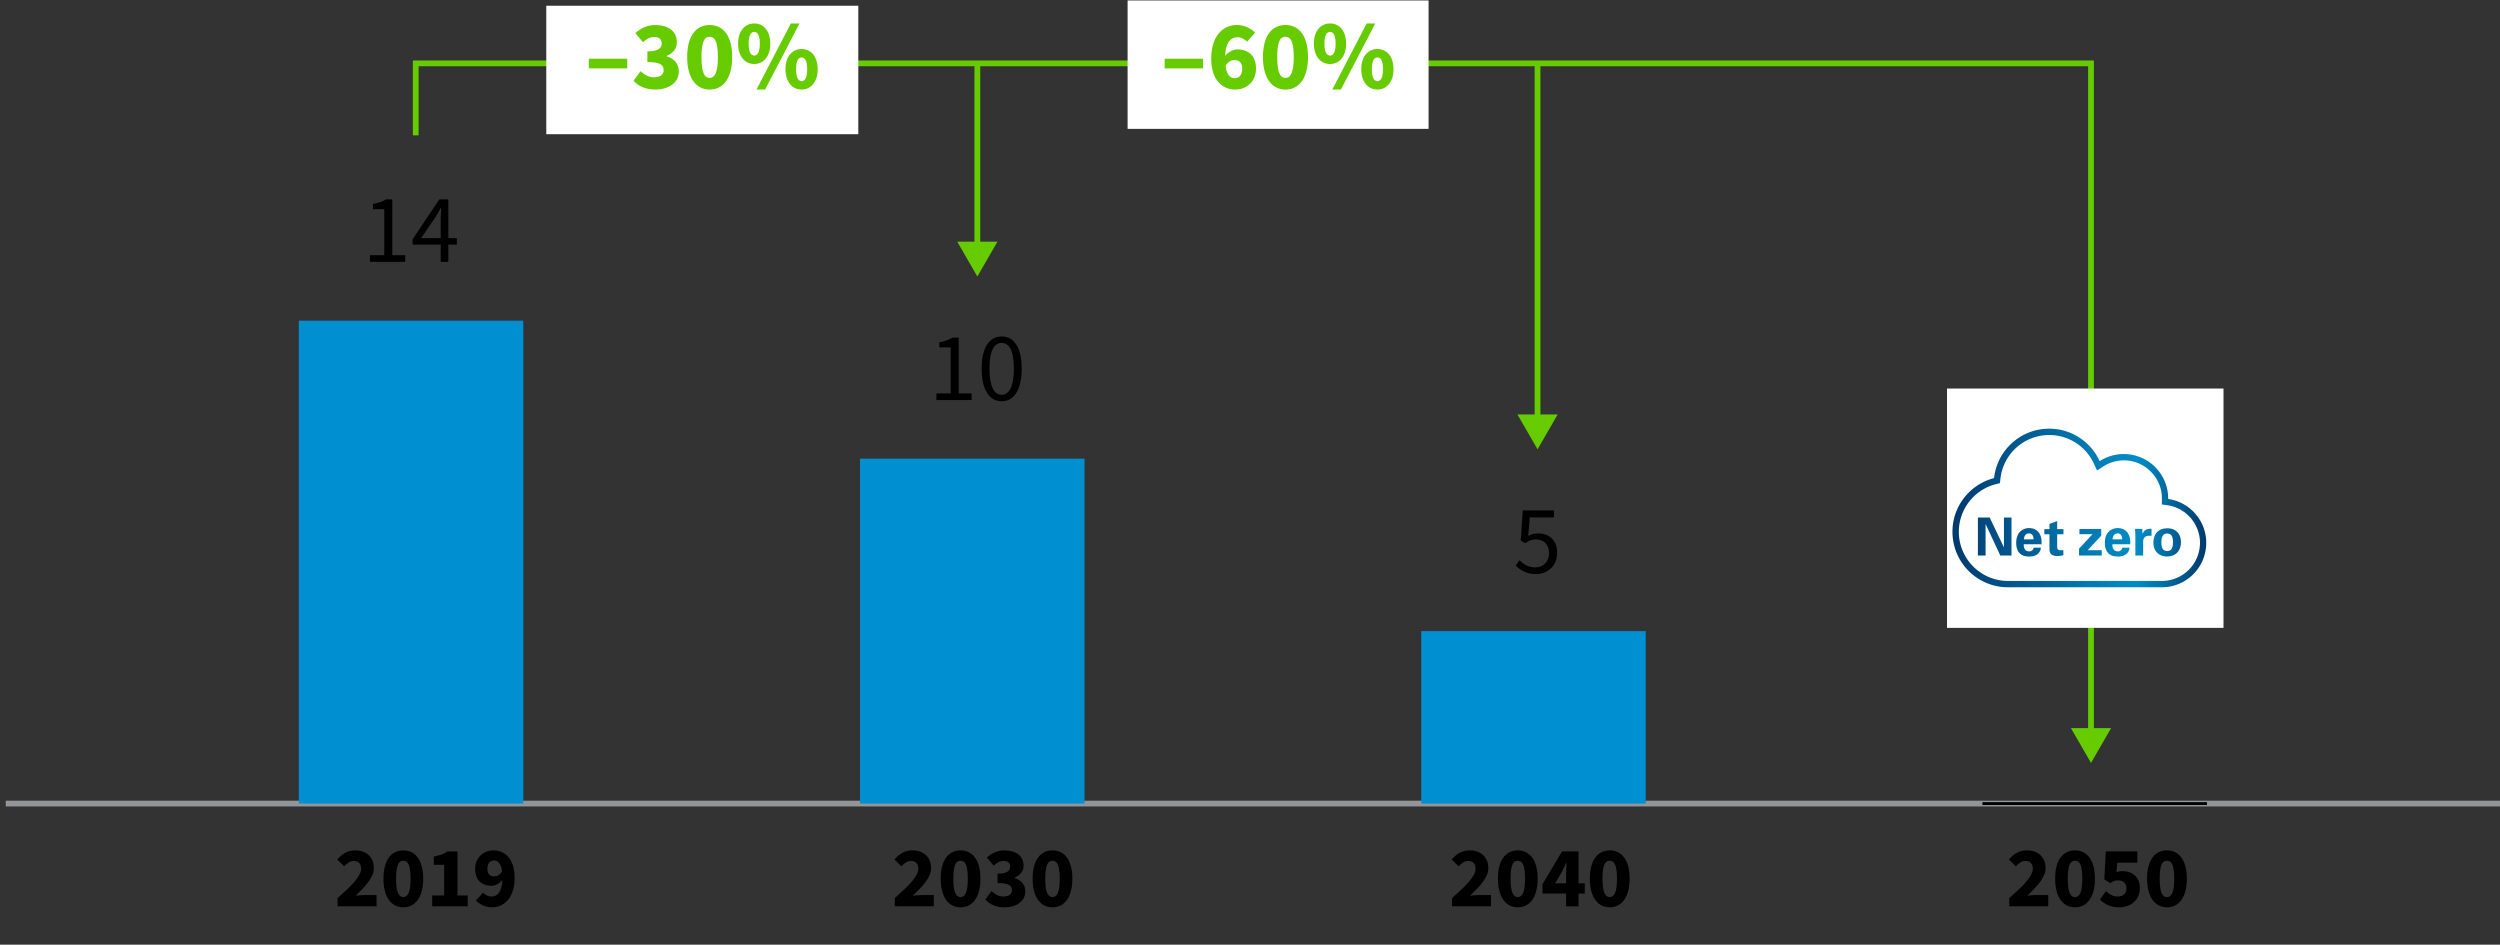
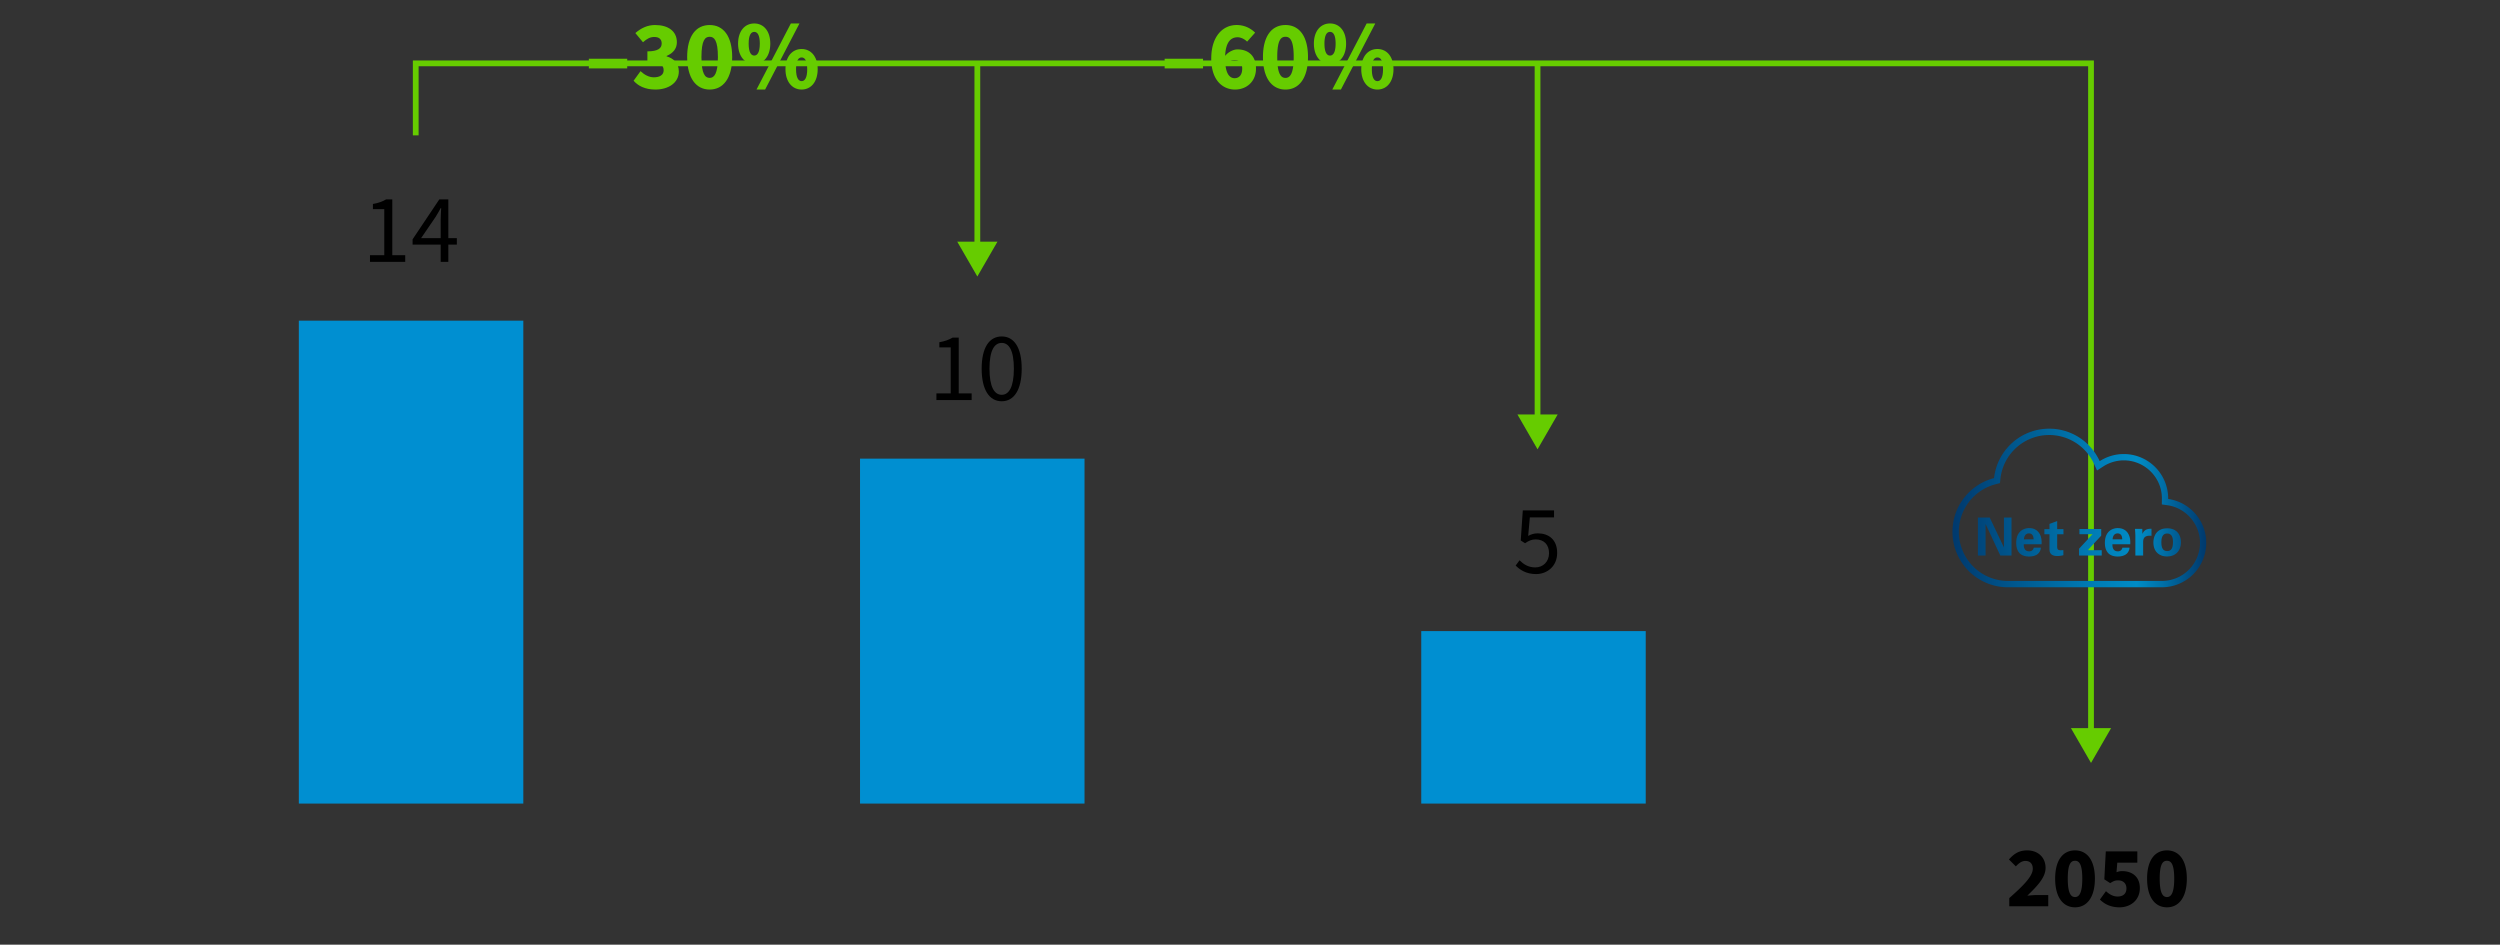
<svg xmlns="http://www.w3.org/2000/svg" width="434" height="164" viewBox="0 0 434 164">
  <rect x="0" y="0" width="434" height="164" fill="#333333" stroke="none" />
  <defs>
    <linearGradient id="a" data-name="Unbenannter Verlauf 13" x1="338.947" y1="88.184" x2="383" y2="88.184" gradientUnits="userSpaceOnUse">
      <stop offset="0" stop-color="#00396d" />
      <stop offset=".152" stop-color="#004c82" />
      <stop offset=".535" stop-color="#007ab3" />
      <stop offset=".725" stop-color="#008cc6" />
      <stop offset=".812" stop-color="#0075ad" />
      <stop offset=".995" stop-color="#003a6e" />
      <stop offset="1" stop-color="#00396d" />
    </linearGradient>
  </defs>
  <path fill="none" stroke="#6c0" stroke-miterlimit="10" d="M72.172 23.5V11H363v116.42" />
  <path fill="#6c0" d="M359.51 126.399l3.49 6.044 3.49-6.044h-6.98z" />
-   <path fill="none" stroke="#939598" stroke-miterlimit="10" d="M1 139.5h434" />
-   <path fill="#fff" d="M195.752.075H248v22.3h-52.248zM338 67.45h48V109h-48zM94.835 1H149v22.3H94.835z" />
  <g fill="#6c0">
    <path d="M202.182 10.192h6.663v1.683h-6.663v-1.683zM210.273 10.176c0-3.995 2.108-5.831 4.386-5.831a4.48 4.48 0 013.229 1.326l-1.394 1.563c-.357-.391-1.037-.765-1.648-.765-1.156 0-2.058.815-2.159 3.229.561-.714 1.479-1.122 2.125-1.122 1.836 0 3.229 1.037 3.229 3.332 0 2.277-1.666 3.638-3.638 3.638-2.091 0-4.131-1.547-4.131-5.371zm2.483 1.274c.221 1.648.9 2.125 1.58 2.125.697 0 1.31-.477 1.31-1.666 0-1.104-.596-1.479-1.36-1.479-.544 0-1.139.306-1.529 1.02zM219.25 9.903c0-3.688 1.563-5.559 3.909-5.559s3.909 1.887 3.909 5.559-1.563 5.644-3.909 5.644-3.909-1.972-3.909-5.644zm5.337 0c0-2.924-.646-3.519-1.428-3.519-.799 0-1.428.595-1.428 3.519 0 2.906.629 3.621 1.428 3.621.782 0 1.428-.715 1.428-3.621zM228.09 7.574c0-2.209 1.189-3.501 2.805-3.501s2.787 1.292 2.787 3.501-1.173 3.536-2.787 3.536-2.805-1.326-2.805-3.536zm3.773 0c0-1.547-.442-2.039-.969-2.039s-.969.492-.969 2.039.441 2.074.969 2.074.969-.527.969-2.074zm5.389-3.501h1.495l-5.966 11.474h-1.496l5.967-11.474zm-.936 7.938c0-2.209 1.19-3.501 2.805-3.501s2.788 1.292 2.788 3.501-1.173 3.536-2.788 3.536-2.805-1.326-2.805-3.536zm3.775 0c0-1.547-.442-2.039-.97-2.039s-.969.492-.969 2.039.442 2.074.969 2.074.97-.527.97-2.074z" />
  </g>
  <g fill="#6c0">
    <path d="M102.223 10.192h6.663v1.683h-6.663v-1.683zM109.992 14.017l1.206-1.665c.663.629 1.462 1.07 2.312 1.07 1.036 0 1.699-.425 1.699-1.207 0-.9-.51-1.444-2.821-1.444V8.917c1.887 0 2.481-.561 2.481-1.376 0-.731-.459-1.122-1.274-1.122-.748 0-1.31.322-1.972.918l-1.326-1.599c1.003-.866 2.107-1.394 3.417-1.394 2.294 0 3.79 1.071 3.79 2.992 0 1.088-.629 1.887-1.785 2.38v.067c1.241.357 2.125 1.224 2.125 2.618 0 2.022-1.869 3.145-4.062 3.145-1.751 0-2.991-.612-3.79-1.53zM119.291 9.903c0-3.688 1.563-5.559 3.909-5.559s3.909 1.887 3.909 5.559-1.563 5.644-3.909 5.644-3.909-1.972-3.909-5.644zm5.337 0c0-2.924-.646-3.519-1.428-3.519-.799 0-1.428.595-1.428 3.519 0 2.906.629 3.621 1.428 3.621.782 0 1.428-.715 1.428-3.621zM128.131 7.574c0-2.209 1.189-3.501 2.805-3.501s2.787 1.292 2.787 3.501-1.173 3.536-2.787 3.536-2.805-1.326-2.805-3.536zm3.773 0c0-1.547-.442-2.039-.969-2.039s-.969.492-.969 2.039.441 2.074.969 2.074.969-.527.969-2.074zm5.389-3.501h1.495l-5.966 11.474h-1.496l5.967-11.474zm-.936 7.938c0-2.209 1.19-3.501 2.805-3.501s2.788 1.292 2.788 3.501-1.173 3.536-2.788 3.536-2.805-1.326-2.805-3.536zm3.775 0c0-1.547-.442-2.039-.97-2.039s-.969.492-.969 2.039.442 2.074.969 2.074.97-.527.97-2.074z" />
  </g>
  <path fill="none" stroke="#6c0" stroke-miterlimit="10" d="M169.667 11v31.977" />
  <path fill="#6c0" d="M166.177 41.956l3.49 6.044 3.491-6.044h-6.981z" />
  <path fill="none" stroke="#6c0" stroke-miterlimit="10" d="M266.917 11v61.977" />
  <path fill="#6c0" d="M263.427 71.956l3.49 6.044 3.491-6.044h-6.981z" />
  <path d="M376.395 86.617v-.084a7.71 7.71 0 00-7.712-7.712c-1.541 0-2.972.46-4.177 1.237-1.522-3.328-4.87-5.64-8.761-5.64-4.967 0-9.046 3.756-9.577 8.58-4.151 1.075-7.22 4.831-7.22 9.318a9.634 9.634 0 009.636 9.636h26.705a7.71 7.71 0 007.712-7.712c0-3.885-2.875-7.091-6.612-7.622h.006zm-1.094 14.234h-26.712c-4.708 0-8.535-3.827-8.535-8.535a8.532 8.532 0 016.398-8.256l.738-.188.084-.758a8.514 8.514 0 018.483-7.596 8.552 8.552 0 017.758 4.999l.531 1.159 1.068-.693a6.604 6.604 0 013.581-1.062c3.633 0 6.599 2.953 6.612 6.586 0 .214-.013 1.062-.013 1.062l.958.136c3.231.46 5.666 3.27 5.666 6.534a6.62 6.62 0 01-6.612 6.612h-.006zM357.13 90.457l-1.34.492v.907h-.887v.894h.887v2.532c0 .382 0 1.243 1.36 1.243.22 0 .615-.026 1.049-.142v-.887a3.277 3.277 0 01-.46.026c-.602 0-.602-.265-.615-.686v-2.085h1.094v-.894h-1.094v-1.399h.006zm-4.863 1.218c-.505 0-.939.149-1.295.382-.777.537-.958 1.438-.958 2.182s.175 1.36.596 1.8c.486.505 1.23.576 1.625.576.673 0 1.276-.181 1.619-.537.376-.395.421-.784.44-1.004h-1.23c-.13.512-.466.641-.803.641-.939 0-.939-.932-.939-1.23h3.095c.019-.382.039-1.062-.272-1.69-.421-.861-1.204-1.114-1.865-1.114l-.013-.006zm-.913 1.955c.026-.537.272-1.03.868-1.03.784 0 .803.822.803 1.03h-1.671zm24.86-1.91c-1.82 0-2.383 1.34-2.383 2.454 0 1.619 1.043 2.428 2.357 2.428 1.671 0 2.422-1.172 2.422-2.467s-.719-2.422-2.396-2.422v.006zm.019 3.944c-.667 0-1.017-.447-1.017-1.483 0-.421.006-1.561.997-1.561.894 0 1.017.848 1.017 1.463 0 1.224-.401 1.58-.997 1.58zm-28.35-.629l-2.474-5.193h-2.046v6.605h1.334v-5.478l2.558 5.478h1.943v-6.605h-1.315v5.193zm16.888-2.046V91.83h-3.782v.907h2.273l-2.338 2.519v1.185h3.937v-.932h-2.428l2.338-2.519zm7.156-.291l-.026-.887h-1.269c.026.265.065.932.065 1.153v3.477h1.353v-2.273c0-.576.084-1.276 1.451-1.153v-1.217c-1.094-.052-1.399.505-1.574.894v.006zm-4.268-1.023c-.505 0-.939.149-1.295.382-.777.537-.958 1.438-.958 2.182s.175 1.36.596 1.8c.486.505 1.23.576 1.625.576.673 0 1.276-.181 1.619-.537.376-.395.421-.784.44-1.004h-1.23c-.13.512-.466.641-.803.641-.939 0-.939-.932-.939-1.23h3.095c.019-.382.039-1.062-.272-1.69-.421-.861-1.204-1.114-1.865-1.114l-.013-.006zm-.913 1.955c.026-.537.272-1.03.868-1.03.784 0 .803.822.803 1.03h-1.671z" fill="url(#a)" />
-   <path d="M58.604 155.908c2.34-2.07 4.08-3.765 4.08-5.085 0-.9-.495-1.365-1.29-1.365-.66 0-1.185.45-1.65.945l-1.199-1.2c.93-1.05 1.814-1.575 3.164-1.575 1.891 0 3.195 1.216 3.195 3.045 0 1.71-1.56 3.255-3.165 4.815.495-.045 1.155-.105 1.59-.105h2.04v1.95h-6.765v-1.425zM66.568 152.533c0-3.255 1.38-4.905 3.45-4.905s3.45 1.665 3.45 4.905-1.381 4.979-3.45 4.979-3.45-1.739-3.45-4.979zm4.71 0c0-2.58-.57-3.104-1.26-3.104-.705 0-1.26.524-1.26 3.104 0 2.564.555 3.195 1.26 3.195.689 0 1.26-.631 1.26-3.195zM75.028 155.458h2.07v-5.325h-1.785v-1.439c1.035-.195 1.725-.45 2.4-.885h1.709v7.649h1.771v1.875h-6.165v-1.875zM82.618 156.342l1.23-1.38c.314.36.915.675 1.455.675 1.034 0 1.814-.72 1.904-2.85-.495.63-1.305.99-1.859.99-1.635 0-2.865-.915-2.865-2.94 0-1.994 1.47-3.21 3.21-3.21 1.845 0 3.645 1.365 3.645 4.74 0 3.524-1.859 5.145-3.869 5.145-1.29 0-2.235-.54-2.851-1.17zm3.181-4.199c.479 0 1.005-.255 1.364-.886-.21-1.47-.81-1.89-1.41-1.89-.614 0-1.14.42-1.14 1.47 0 .976.51 1.306 1.186 1.306zM155.339 155.908c2.34-2.07 4.08-3.765 4.08-5.085 0-.9-.495-1.365-1.29-1.365-.66 0-1.185.45-1.65.945l-1.2-1.2c.93-1.05 1.815-1.575 3.165-1.575 1.89 0 3.195 1.216 3.195 3.045 0 1.71-1.56 3.255-3.165 4.815.495-.045 1.155-.105 1.59-.105h2.04v1.95h-6.765v-1.425zM163.304 152.533c0-3.255 1.38-4.905 3.45-4.905s3.45 1.665 3.45 4.905-1.38 4.979-3.45 4.979-3.45-1.739-3.45-4.979zm4.71 0c0-2.58-.57-3.104-1.26-3.104-.705 0-1.26.524-1.26 3.104 0 2.564.555 3.195 1.26 3.195.69 0 1.26-.631 1.26-3.195zM171.059 156.163l1.065-1.47c.585.555 1.29.944 2.04.944.915 0 1.5-.375 1.5-1.064 0-.795-.45-1.275-2.49-1.275v-1.635c1.665 0 2.19-.495 2.19-1.215 0-.645-.405-.99-1.125-.99-.66 0-1.155.285-1.74.811l-1.17-1.41c.885-.765 1.86-1.23 3.015-1.23 2.025 0 3.345.945 3.345 2.641 0 .96-.555 1.665-1.575 2.1v.06c1.095.315 1.875 1.08 1.875 2.311 0 1.785-1.65 2.774-3.585 2.774-1.545 0-2.64-.54-3.345-1.35zM179.264 152.533c0-3.255 1.38-4.905 3.45-4.905s3.45 1.665 3.45 4.905-1.38 4.979-3.45 4.979-3.45-1.739-3.45-4.979zm4.71 0c0-2.58-.57-3.104-1.26-3.104-.705 0-1.26.524-1.26 3.104 0 2.564.555 3.195 1.26 3.195.69 0 1.26-.631 1.26-3.195z" />
  <g>
-     <path d="M252.075 155.908c2.34-2.07 4.08-3.765 4.08-5.085 0-.9-.495-1.365-1.29-1.365-.66 0-1.185.45-1.65.945l-1.2-1.2c.93-1.05 1.815-1.575 3.165-1.575 1.89 0 3.195 1.216 3.195 3.045 0 1.71-1.56 3.255-3.165 4.815.495-.045 1.155-.105 1.59-.105h2.04v1.95h-6.765v-1.425zM260.04 152.533c0-3.255 1.38-4.905 3.45-4.905s3.45 1.665 3.45 4.905-1.38 4.979-3.45 4.979-3.45-1.739-3.45-4.979zm4.71 0c0-2.58-.57-3.104-1.26-3.104-.705 0-1.26.524-1.26 3.104 0 2.564.555 3.195 1.26 3.195.69 0 1.26-.631 1.26-3.195zM271.875 155.113h-4.095v-1.62l3.39-5.685h2.865v5.534h1.08v1.771h-1.08v2.22h-2.16v-2.22zm0-1.771v-1.409c0-.615.045-1.545.075-2.175h-.06c-.24.555-.51 1.095-.78 1.649l-1.125 1.935h1.89zM276 152.533c0-3.255 1.38-4.905 3.45-4.905s3.45 1.665 3.45 4.905-1.38 4.979-3.45 4.979-3.45-1.739-3.45-4.979zm4.71 0c0-2.58-.57-3.104-1.26-3.104-.705 0-1.26.524-1.26 3.104 0 2.564.555 3.195 1.26 3.195.69 0 1.26-.631 1.26-3.195z" />
-   </g>
+     </g>
  <g>
    <path d="M348.811 155.908c2.34-2.07 4.08-3.765 4.08-5.085 0-.9-.495-1.365-1.29-1.365-.66 0-1.185.45-1.649.945l-1.2-1.2c.93-1.05 1.814-1.575 3.165-1.575 1.89 0 3.194 1.216 3.194 3.045 0 1.71-1.56 3.255-3.165 4.815.495-.045 1.155-.105 1.591-.105h2.039v1.95h-6.765v-1.425zM356.775 152.533c0-3.255 1.38-4.905 3.45-4.905s3.449 1.665 3.449 4.905-1.38 4.979-3.449 4.979-3.45-1.739-3.45-4.979zm4.71 0c0-2.58-.57-3.104-1.26-3.104-.705 0-1.261.524-1.261 3.104 0 2.564.556 3.195 1.261 3.195.689 0 1.26-.631 1.26-3.195zM364.546 156.163l1.05-1.455c.57.525 1.23.93 2.01.93.945 0 1.545-.479 1.545-1.409 0-.9-.6-1.396-1.439-1.396-.54 0-.811.12-1.38.48l-1.021-.66.255-4.845h5.476v1.95h-3.48l-.135 1.664a2.37 2.37 0 011.005-.194c1.65 0 3.045.93 3.045 2.939 0 2.13-1.65 3.345-3.525 3.345-1.56 0-2.64-.585-3.404-1.35zM372.735 152.533c0-3.255 1.38-4.905 3.45-4.905s3.449 1.665 3.449 4.905-1.38 4.979-3.449 4.979-3.45-1.739-3.45-4.979zm4.71 0c0-2.58-.57-3.104-1.26-3.104-.705 0-1.261.524-1.261 3.104 0 2.564.556 3.195 1.261 3.195.689 0 1.26-.631 1.26-3.195z" />
  </g>
  <path d="M263.797 97.263c.646.646 1.462 1.24 2.737 1.24 1.325 0 2.38-.969 2.38-2.481 0-1.496-.918-2.38-2.312-2.38-.747 0-1.206.238-1.853.663l-.748-.476.357-5.219h5.422v1.207h-4.198l-.289 3.212c.51-.271 1.003-.441 1.666-.441 1.853 0 3.365 1.054 3.365 3.399s-1.768 3.672-3.654 3.672c-1.733 0-2.805-.731-3.553-1.479l.68-.918z" />
  <g>
    <path d="M64.229 44.299h2.481V36.31h-1.972v-.9c.986-.17 1.7-.442 2.295-.799h1.071v9.688h2.243v1.156h-6.119v-1.156zM79.308 42.464h-1.479v2.991h-1.326v-2.991h-4.878v-.918l4.641-6.936h1.563v6.731h1.479v1.122zm-2.806-1.122v-3.145c0-.578.052-1.514.086-2.091h-.068c-.272.526-.578 1.003-.884 1.529l-2.533 3.706h3.399z" />
  </g>
  <g>
    <path d="M162.561 68.299h2.481V60.31h-1.972v-.9c.986-.17 1.7-.442 2.295-.799h1.071v9.688h2.243v1.156h-6.119v-1.156zM170.416 64c0-3.638 1.309-5.593 3.484-5.593 2.159 0 3.468 1.955 3.468 5.593s-1.309 5.66-3.468 5.66c-2.176 0-3.484-2.022-3.484-5.66zm5.592 0c0-3.179-.851-4.471-2.108-4.471-1.274 0-2.125 1.292-2.125 4.471s.851 4.538 2.125 4.538c1.258 0 2.108-1.359 2.108-4.538z" />
  </g>
  <g>
-     <rect x="344.153" y="139.5" width="38.97" fill="#404040" stroke="#000" stroke-miterlimit="10" stroke-width=".5" />
    <path fill="#008fd1" d="M246.728 109.559h38.97V139.5h-38.97zM149.302 79.619h38.97V139.5h-38.97zM51.878 55.666h38.97V139.5h-38.97z" />
  </g>
</svg>